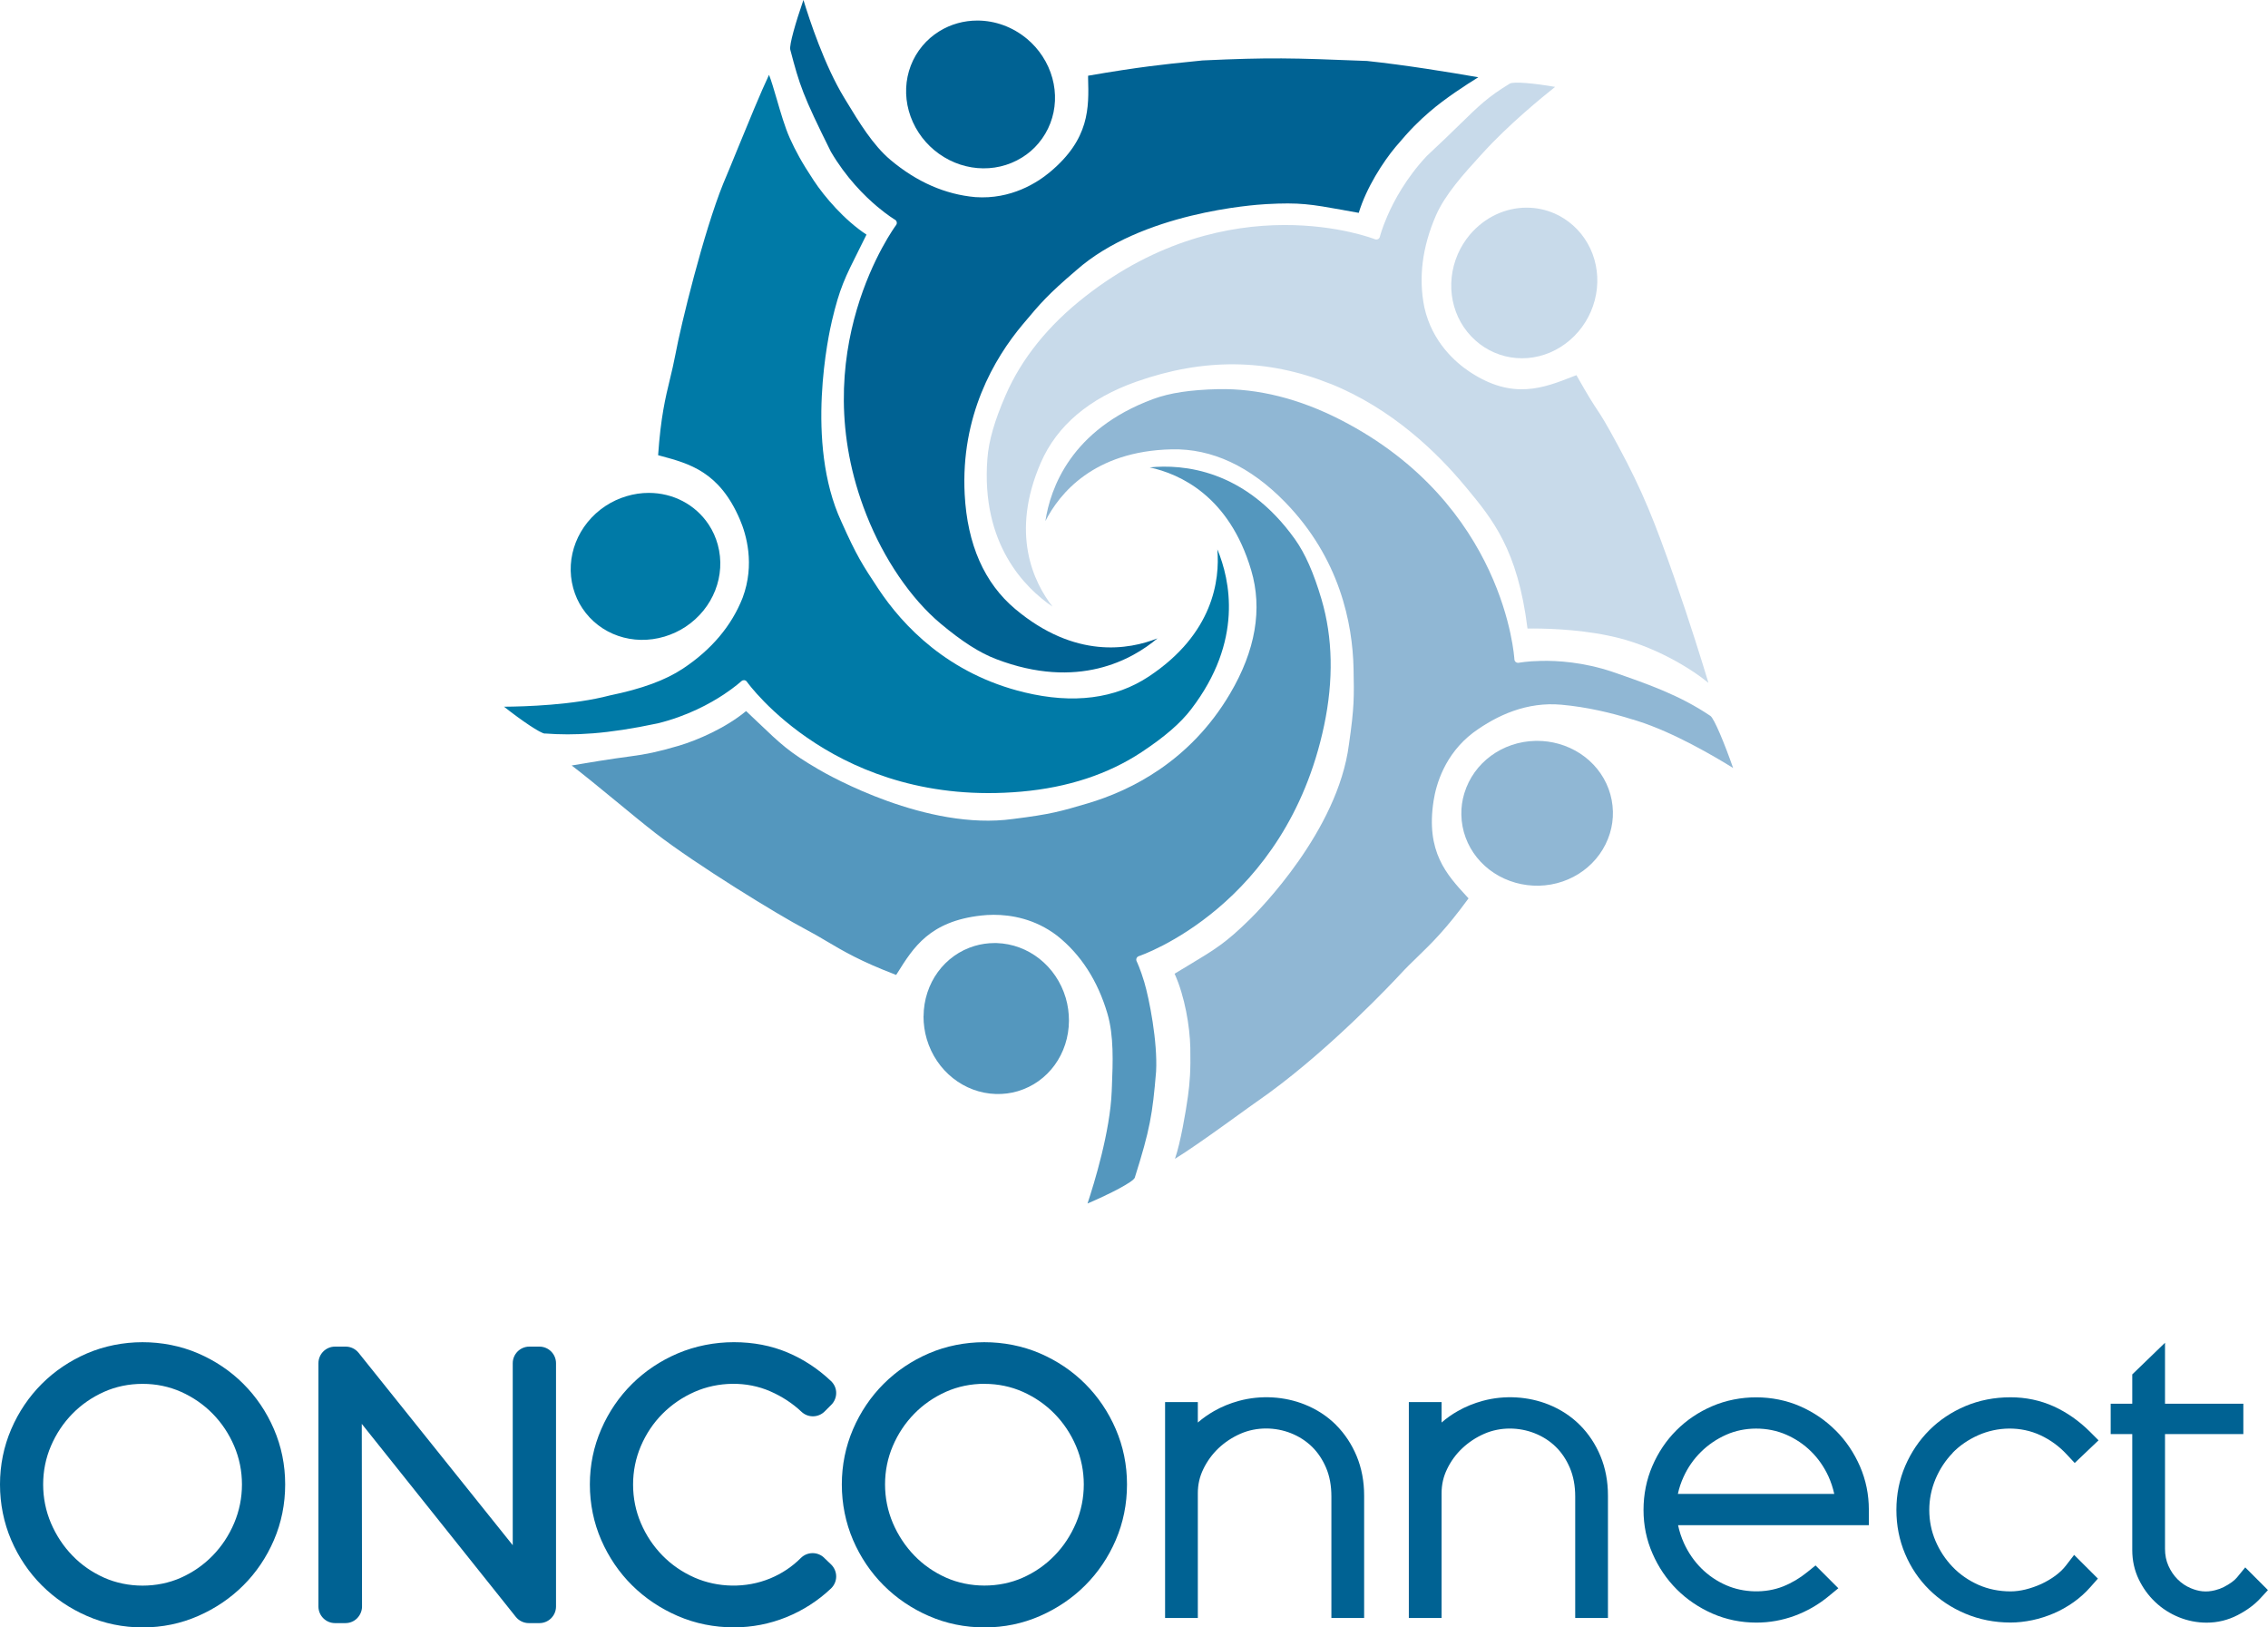
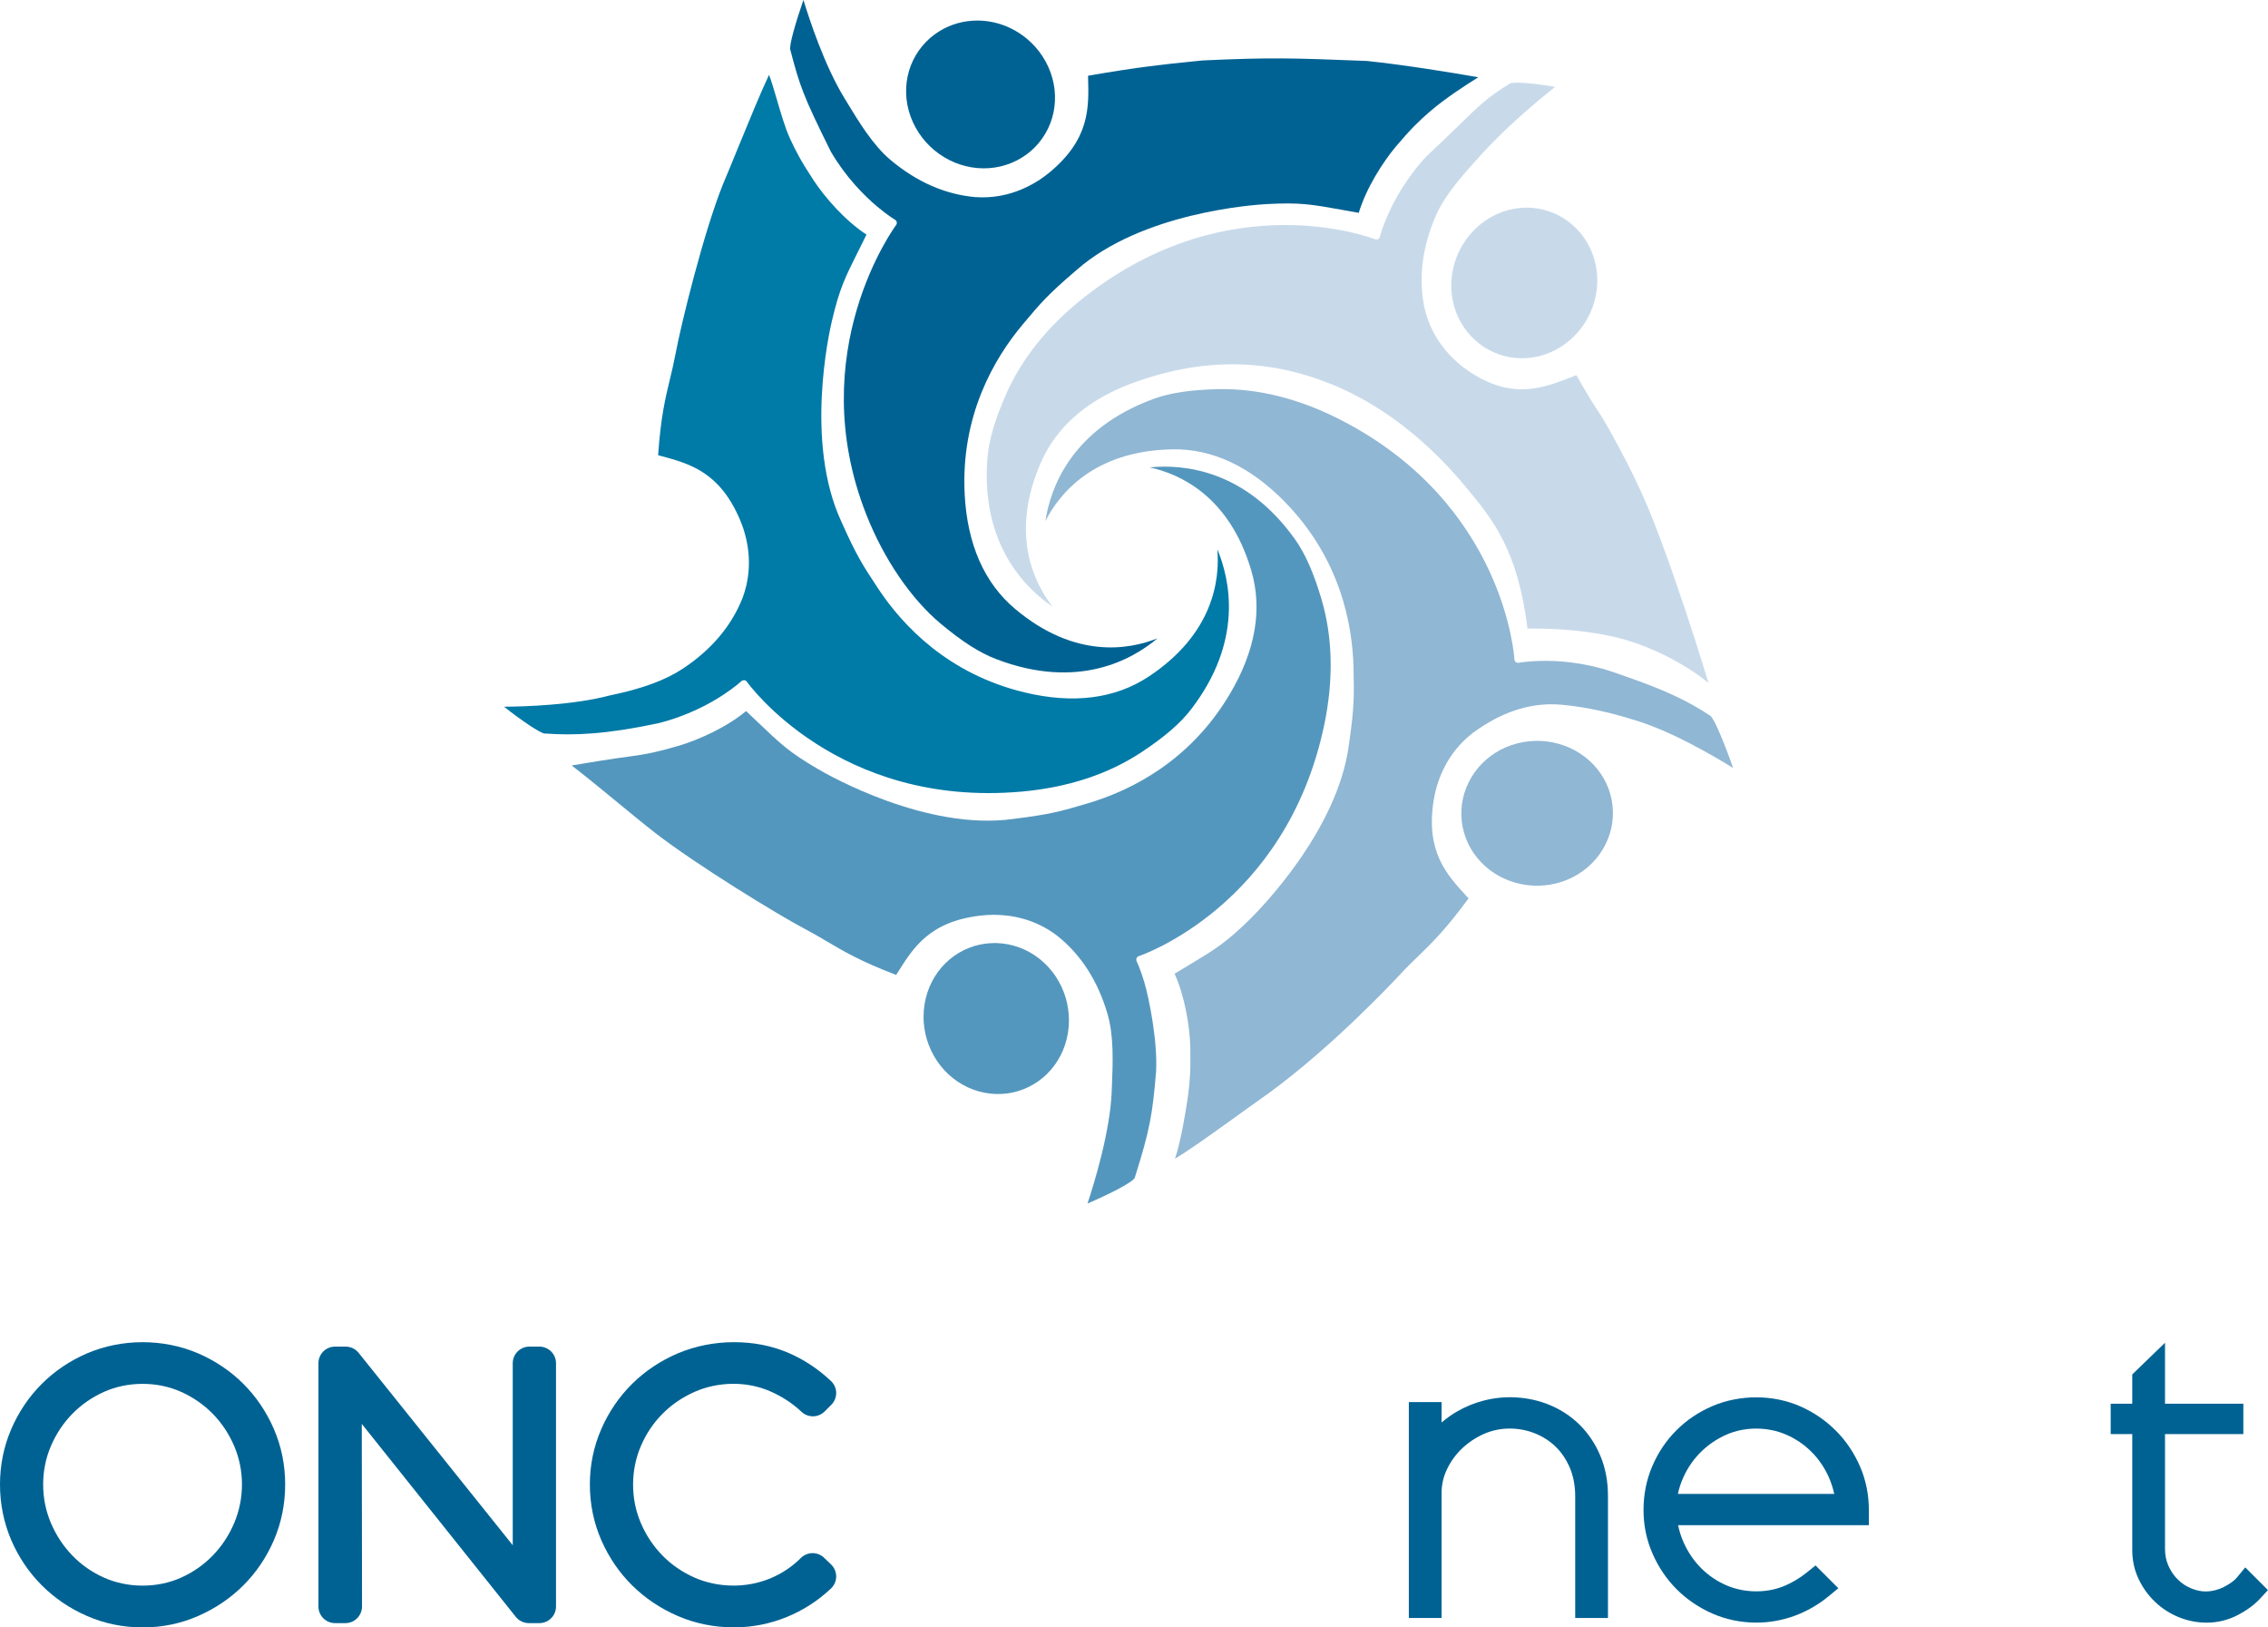
<svg xmlns="http://www.w3.org/2000/svg" id="Ebene_1" viewBox="0 0 353.2 253.37">
  <defs>
    <style>.cls-1{fill:#006293;}.cls-2{fill:#90b7d4;}.cls-3{fill:#c8daea;}.cls-4{fill:#007aa7;}.cls-5{fill:#5497be;}</style>
  </defs>
  <path class="cls-1" d="m37.9,215.46c-2.01-2.01-4.38-3.6-7.05-4.75-5.42-2.33-11.92-2.3-17.29,0-2.67,1.15-5.05,2.75-7.05,4.75-2.01,2.01-3.61,4.38-4.76,7.05-1.16,2.7-1.75,5.59-1.75,8.61s.59,5.96,1.75,8.66c1.15,2.67,2.75,5.04,4.76,7.05,2,2,4.37,3.61,7.04,4.77,2.7,1.18,5.62,1.78,8.68,1.78s5.93-.6,8.63-1.78c2.67-1.17,5.04-2.77,7.04-4.77,2.01-2,3.61-4.38,4.76-7.05,1.16-2.69,1.75-5.61,1.75-8.66s-.59-5.92-1.75-8.61c-1.15-2.67-2.75-5.04-4.76-7.05h0Zm-15.67,0c2.11,0,4.11.42,5.96,1.24,1.88.84,3.54,1.99,4.94,3.42,1.4,1.43,2.53,3.12,3.34,5.02.8,1.88,1.21,3.89,1.21,5.98s-.41,4.12-1.21,6.01c-.81,1.92-1.94,3.62-3.35,5.07-1.4,1.44-3.06,2.6-4.94,3.44-3.71,1.66-8.3,1.63-11.96,0-1.88-.84-3.54-1.99-4.94-3.44-1.41-1.45-2.53-3.15-3.35-5.07-.8-1.89-1.21-3.91-1.21-6.01s.41-4.11,1.21-5.98c.81-1.9,1.94-3.59,3.34-5.02,1.4-1.43,3.06-2.58,4.94-3.42,1.84-.82,3.86-1.24,6-1.24h0Z" />
  <path class="cls-1" d="m84,209.66h-1.56c-1.43,0-2.59,1.16-2.59,2.59v28.33l-24-29.95c-.49-.61-1.23-.97-2.02-.97h-1.65c-1.43,0-2.59,1.16-2.59,2.59v37.87c0,1.43,1.16,2.59,2.59,2.59h1.61c.69,0,1.35-.27,1.83-.76.48-.49.76-1.15.76-1.83l-.04-28.43,23.99,30.05c.49.61,1.24.97,2.02.97h1.65c1.43,0,2.59-1.16,2.59-2.59v-37.87c0-1.43-1.16-2.59-2.59-2.59h0Z" />
  <path class="cls-1" d="m128.34,242.53c-1.02-.97-2.62-.95-3.62.04-1.36,1.36-2.96,2.43-4.77,3.18-3.81,1.58-8.21,1.44-11.77-.12-1.91-.84-3.6-2-5.01-3.44-1.42-1.45-2.56-3.15-3.37-5.06-.8-1.87-1.21-3.89-1.21-5.99s.41-4.11,1.21-5.99c.81-1.9,1.94-3.59,3.36-5.02,1.42-1.43,3.11-2.59,5.02-3.43,3.61-1.59,8.08-1.71,11.79-.07,1.83.8,3.46,1.87,4.85,3.18,1.02.96,2.61.93,3.6-.05l1.04-1.04c.49-.49.77-1.17.76-1.86,0-.7-.3-1.36-.81-1.84-2.02-1.91-4.3-3.41-6.78-4.45-2.52-1.06-5.32-1.6-8.33-1.6s-6.02.59-8.74,1.74c-2.7,1.15-5.1,2.75-7.12,4.75-2.02,2-3.64,4.37-4.8,7.04-1.18,2.7-1.78,5.6-1.78,8.62s.6,5.97,1.78,8.67c1.17,2.67,2.78,5.04,4.8,7.04,2.02,2,4.41,3.6,7.11,4.77,2.73,1.18,5.67,1.77,8.75,1.77,2.81,0,5.55-.53,8.15-1.58,2.59-1.05,4.93-2.55,6.96-4.47.51-.49.81-1.16.81-1.87,0-.71-.29-1.38-.8-1.88l-1.09-1.04h0Z" />
-   <path class="cls-1" d="m169,215.46c-2.01-2.01-4.38-3.6-7.05-4.75-5.43-2.33-11.93-2.3-17.29,0-2.67,1.15-5.05,2.75-7.05,4.75-2.01,2.01-3.61,4.38-4.76,7.05-1.16,2.7-1.75,5.59-1.75,8.61s.59,5.96,1.75,8.66c1.15,2.67,2.75,5.04,4.76,7.05,2,2,4.37,3.61,7.04,4.77,2.7,1.18,5.62,1.78,8.68,1.78s5.93-.6,8.63-1.78c2.67-1.17,5.04-2.77,7.04-4.77,2.01-2.01,3.61-4.38,4.76-7.05,1.16-2.7,1.75-5.61,1.75-8.66s-.59-5.92-1.75-8.61c-1.15-2.67-2.75-5.04-4.76-7.05h0Zm-15.67,0c2.11,0,4.11.42,5.96,1.24,1.88.84,3.54,1.99,4.94,3.42,1.4,1.43,2.53,3.12,3.34,5.02.8,1.87,1.21,3.89,1.21,5.98s-.41,4.12-1.21,6.01c-.82,1.92-1.94,3.63-3.35,5.07-1.4,1.44-3.06,2.6-4.93,3.43-3.71,1.66-8.3,1.63-11.96,0-1.88-.84-3.54-1.99-4.94-3.44-1.4-1.45-2.53-3.15-3.35-5.07-.8-1.89-1.21-3.91-1.21-6.01s.41-4.11,1.21-5.98c.81-1.9,1.94-3.59,3.34-5.02,1.4-1.43,3.06-2.58,4.94-3.42,1.85-.82,3.87-1.24,6.01-1.24h0Z" />
-   <path class="cls-1" d="m208.08,221.87c-1.37-1.37-3.02-2.45-4.9-3.2-3.09-1.24-6.8-1.5-10.25-.56-1.36.37-2.66.9-3.87,1.59-.89.51-1.74,1.1-2.52,1.78v-3.18h-5.1v33.61h5.1v-19.43c0-1.34.28-2.57.86-3.76.59-1.22,1.39-2.32,2.37-3.25.99-.93,2.14-1.69,3.42-2.25,2.53-1.1,5.44-1.04,7.87-.07,1.23.49,2.32,1.19,3.25,2.09.92.9,1.66,2.01,2.21,3.3.55,1.29.82,2.79.82,4.46v18.91h5.1v-19.05c0-2.21-.39-4.28-1.16-6.14-.77-1.85-1.85-3.49-3.21-4.85h0Z" />
  <path class="cls-1" d="m246.04,221.87c-1.37-1.37-3.02-2.45-4.9-3.2-3.1-1.24-6.81-1.5-10.25-.56-1.36.37-2.66.9-3.87,1.59-.89.5-1.74,1.1-2.52,1.78v-3.18h-5.1v33.61h5.1v-19.43c0-1.34.28-2.57.86-3.76.59-1.23,1.39-2.32,2.37-3.24.99-.93,2.14-1.69,3.42-2.25,2.53-1.1,5.43-1.04,7.87-.07,1.23.49,2.33,1.19,3.25,2.09.92.89,1.66,2,2.21,3.29.55,1.3.83,2.8.83,4.46v18.91h5.1v-19.05c0-2.22-.39-4.29-1.16-6.14-.77-1.86-1.85-3.49-3.21-4.85h0Z" />
  <path class="cls-1" d="m285.9,222.75c-1.58-1.59-3.44-2.87-5.54-3.79-4.25-1.87-9.45-1.86-13.71-.03-2.12.91-3.99,2.17-5.57,3.75-1.58,1.57-2.84,3.45-3.75,5.56-.92,2.13-1.38,4.43-1.38,6.85s.47,4.68,1.41,6.81c.92,2.11,2.19,3.98,3.76,5.55,1.58,1.58,3.45,2.84,5.55,3.77,2.13.93,4.44,1.41,6.86,1.41,2.04,0,4.04-.36,5.95-1.06,1.9-.7,3.67-1.71,5.24-3l1.57-1.29-3.55-3.55-1.29,1.04c-1.17.95-2.44,1.7-3.77,2.23-2.78,1.1-6.17.99-8.86-.19-1.47-.64-2.77-1.53-3.88-2.64-1.11-1.11-2.02-2.43-2.7-3.92-.4-.89-.71-1.82-.91-2.79h29.71v-2.41c0-2.36-.46-4.62-1.38-6.74-.91-2.09-2.16-3.96-3.74-5.55h0Zm-7.73.62c1.47.64,2.77,1.52,3.88,2.62,1.11,1.09,2.01,2.39,2.69,3.86.4.88.7,1.79.91,2.74h-24.35c.19-.9.49-1.79.88-2.64.67-1.47,1.58-2.78,2.71-3.89,1.12-1.11,2.44-2.01,3.92-2.67,2.85-1.28,6.45-1.29,9.36-.02h0Z" />
-   <path class="cls-1" d="m304.07,226.21c1.12-1.15,2.48-2.08,4.04-2.77,2.93-1.29,6.53-1.44,9.68.03,1.53.72,2.89,1.71,4.04,2.95l1.27,1.36,3.71-3.53-1.34-1.34c-1.7-1.69-3.6-3.02-5.65-3.95-2.09-.94-4.35-1.41-6.71-1.41-2.51,0-4.87.46-7.03,1.37-2.15.91-4.04,2.17-5.62,3.75-1.58,1.58-2.84,3.45-3.75,5.56-.92,2.13-1.38,4.43-1.38,6.85s.45,4.71,1.35,6.84c.89,2.12,2.16,4,3.76,5.58,1.6,1.58,3.49,2.84,5.64,3.74,2.16.91,4.53,1.38,7.03,1.38,1.1,0,2.24-.13,3.39-.37,1.14-.24,2.26-.6,3.31-1.05,1.07-.45,2.11-1.04,3.09-1.73.98-.69,1.87-1.49,2.66-2.39l1.15-1.3-3.7-3.69-1.28,1.66c-.43.56-.98,1.08-1.62,1.56-.69.51-1.43.94-2.2,1.3-.79.36-1.62.65-2.46.86-.82.2-1.6.3-2.33.3-1.81,0-3.5-.35-5.02-1.02-1.54-.69-2.89-1.62-4.01-2.79-1.13-1.17-2.03-2.54-2.68-4.07-.64-1.51-.96-3.12-.96-4.79s.33-3.29.97-4.82c.65-1.54,1.55-2.91,2.67-4.06h0Z" />
  <path class="cls-1" d="m349.66,244.03l-1.29,1.57c-.19.23-.46.48-.8.73-.39.28-.81.54-1.25.76-.41.21-.87.38-1.36.5-1.44.37-2.6.17-3.77-.31-.79-.33-1.47-.79-2.06-1.38-.6-.6-1.07-1.29-1.44-2.12-.35-.78-.53-1.66-.53-2.63v-17.87h12.2v-4.73h-12.2v-9.49l-5.1,4.93v4.56h-3.36v4.73h3.36v18.06c0,1.62.34,3.16,1.01,4.55.65,1.35,1.51,2.54,2.57,3.54,1.06,1.01,2.3,1.8,3.67,2.36,1.38.56,2.84.85,4.33.85,1.71,0,3.34-.4,4.84-1.18,1.43-.74,2.61-1.61,3.51-2.59l1.2-1.3-3.54-3.54h0Z" />
  <path class="cls-5" d="m177.34,148.87c.23-.07,22.91-7.74,28.86-35.89,1.5-7.09,1.36-13.71-.4-19.68-1.23-4.15-2.55-7.13-4.15-9.37-7.78-10.89-17.46-11.68-22.61-11.16,4.67,1.01,12.39,4.44,15.81,16.01,1.79,6.03.68,12.5-3.3,19.23-6.21,10.53-15.48,15.09-22.16,17.07-4.2,1.24-5.76,1.7-11.63,2.43-13.43,1.87-28.64-6.75-30.32-7.74-4.52-2.64-5.78-3.85-9.52-7.42-.52-.5-1.09-1.04-1.73-1.64-3.16,2.62-7.56,4.53-10.45,5.39-3.39,1-5.23,1.35-7.42,1.64-3.17.41-7.25,1.09-9.29,1.44,3.71,2.83,9.63,7.89,13.07,10.55,6.33,4.9,19.14,12.75,23.25,14.9,1.24.65,2.28,1.26,3.39,1.92,2.59,1.53,5.26,3.12,10.82,5.24l.2-.31c2.48-3.96,5.03-8.05,13.06-8.94.54-.06,1.2-.11,1.93-.11,2.67,0,6.42.6,9.89,3.26,3.68,2.92,6.31,7,7.82,12.12,1.02,3.44.85,7.63.7,11.33l-.03.76c-.24,6.29-2.76,14.44-3.77,17.48,3.53-1.51,7.09-3.34,7.36-4.02,2.38-7.54,2.76-9.86,3.32-16.52.26-4.6-1.07-11.37-1.85-13.97-.6-2.01-1.17-3.2-1.18-3.21-.07-.15-.08-.32-.01-.47.06-.15.19-.27.35-.32h0Z" />
  <path class="cls-5" d="m143.82,158.23c0,1.22.17,2.42.51,3.56,1.47,4.96,5.8,8.39,10.77,8.54,1.17.03,2.31-.11,3.41-.44,4.73-1.4,7.93-5.81,7.96-10.96,0-1.21-.16-2.41-.5-3.56-1.47-4.96-5.8-8.39-10.77-8.54-.11,0-.23,0-.34,0-1.04,0-2.06.15-3.05.44-4.74,1.4-7.95,5.81-7.98,10.96h0Z" />
  <path class="cls-4" d="m84.85,114.2c4.58.34,9.58.12,17.59-1.58,4.57-1.12,8.13-3.07,10.3-4.51,1.75-1.16,2.71-2.05,2.72-2.06.11-.1.25-.15.39-.15.02,0,.04,0,.06,0,.16.02.31.1.4.24.14.2,14.1,19.66,42.76,17.11,7.22-.64,13.51-2.71,18.7-6.14,3.61-2.39,6.07-4.51,7.74-6.7,8.14-10.62,6.06-20.12,4.07-24.88.4,4.76-.62,13.14-10.68,19.8-5.24,3.47-11.76,4.3-19.36,2.47-11.88-2.86-18.96-10.38-22.8-16.19-2.41-3.65-3.31-5.01-5.72-10.41-5.71-12.3-1.91-29.36-1.46-31.26,1.21-5.09,1.99-6.64,4.31-11.26.32-.65.68-1.36,1.07-2.15-3.43-2.25-6.55-5.9-8.21-8.42-1.95-2.95-2.82-4.6-3.74-6.62-.74-1.64-1.43-4.01-2.04-6.1-.39-1.33-.85-2.91-1.19-3.74-1.28,2.71-3.19,7.36-4.88,11.49-.85,2.08-1.64,4.02-2.26,5.47-3.04,7.51-6.6,22.04-7.44,26.59-.26,1.37-.54,2.55-.84,3.79-.71,2.92-1.44,5.94-1.85,11.88l.36.1c4.51,1.21,9.17,2.46,12.36,9.88,1,2.32,2.39,7,.44,12.22-1.72,4.37-4.85,8.08-9.3,11.03-2.74,1.81-6.36,3.14-11.4,4.18-5.68,1.5-13.2,1.73-16.46,1.75,2.78,2.19,5.66,4.14,6.37,4.19h0Z" />
-   <path class="cls-4" d="m101.03,76.74c-1.15,0-2.32.17-3.48.52-1.16.35-2.26.86-3.26,1.52-4.32,2.86-6.33,8-5.02,12.79.31,1.12.78,2.18,1.42,3.13,2.73,4.11,7.87,5.89,12.81,4.41,1.16-.35,2.26-.86,3.26-1.52,4.32-2.86,6.33-8,5.02-12.79-.31-1.12-.78-2.17-1.41-3.12-2.09-3.16-5.59-4.94-9.33-4.94h0Z" />
  <path class="cls-1" d="m209.26,32.72c.71.13,1.48.27,2.34.42,1.19-3.93,3.8-7.95,5.74-10.27,2.29-2.72,3.62-4.02,5.29-5.46,2.41-2.09,5.76-4.25,7.59-5.38-4.4-.77-11.39-1.91-17.34-2.54-11.86-.47-15.06-.56-25.6-.08l-1.74.18c-3.98.4-8.08.81-16.09,2.2v.35c.13,4.66.25,9.49-5.95,14.66-1.94,1.62-6.03,4.28-11.6,3.89-4.68-.41-9.12-2.35-13.21-5.78-2.75-2.31-4.92-5.9-6.84-9.06l-.4-.66c-3.03-4.98-5.36-12.01-6.33-15.2-1.22,3.51-2.23,7.04-2.05,7.74,1.46,5.55,1.92,7.03,6.32,15.88,2.37,4.05,5.25,6.9,7.24,8.57,1.6,1.35,2.74,2.02,2.75,2.03.14.08.24.22.27.38.03.16,0,.32-.1.45-.15.2-14.62,19.81-4.62,45.12,2.72,6.89,6.93,13.06,11.55,16.93,3.32,2.78,6.06,4.54,8.63,5.52,12.76,4.89,21.23.08,25.14-3.22-4.42,1.76-12.82,3.26-22.15-4.57-4.81-4.04-7.46-10.05-7.87-17.86-.63-12.21,4.57-21.13,9.05-26.46,2.81-3.35,3.86-4.6,8.35-8.44,10.17-8.98,27.6-10.17,29.56-10.28,5.23-.29,6.95.02,12.04.93h0Z" />
  <path class="cls-1" d="m146.26,4.88c-.99.61-1.86,1.37-2.6,2.25-3.17,3.78-3.41,9.22-.59,13.53.66,1.01,1.47,1.92,2.39,2.69,3.96,3.32,9.47,3.8,13.69,1.18.99-.61,1.86-1.36,2.59-2.24,3.18-3.78,3.42-9.23.6-13.54-.66-1.01-1.47-1.92-2.39-2.69h0c-2.26-1.89-5.01-2.86-7.75-2.86-2.07,0-4.12.55-5.94,1.68h0Z" />
  <path class="cls-3" d="m207.14,59.73c9.62,3.85,16.72,10.78,20.99,15.93l.18.21c4.13,4.98,8.04,9.68,9.57,21.99,2.2-.03,7.49.04,12.58,1.1,7.09,1.42,13.1,5.3,15.6,7.36-.92-3.05-2.88-9.4-5.31-16.35-3.05-8.72-4.94-13.5-8.76-20.57-2.03-3.76-2.6-4.62-3.26-5.61-.61-.92-1.3-1.96-3.23-5.38l-.52.2c-4.64,1.82-9.44,3.71-16.13-.74-2.11-1.4-5.82-4.57-7.03-10.01-.94-4.6-.33-9.42,1.8-14.31,1.43-3.29,4.38-6.52,6.74-9.12l.52-.57c4.01-4.42,9.16-8.63,11.3-10.33-3.15-.55-6.45-.87-7.06-.51-3.36,2.04-4.74,3.38-7.76,6.33-1.31,1.28-2.93,2.86-5.15,4.92-3.21,3.42-5.13,6.99-6.16,9.38-.84,1.92-1.16,3.2-1.16,3.21-.04.16-.15.29-.29.37-.15.07-.32.08-.47.02-.22-.09-22.52-8.8-45.18,8.95-5.71,4.47-9.86,9.63-12.34,15.33-1.73,3.97-2.63,7.1-2.84,9.84-1.04,13.35,5.87,20.18,10.14,23.08-2.93-3.78-6.63-11.36-1.82-22.42,2.51-5.76,7.52-10.01,14.89-12.61,10.49-3.7,20.35-3.6,30.16.32h0Z" />
  <path class="cls-3" d="m242.07,33.23c-1.4-.61-2.87-.9-4.33-.9-3.27,0-6.5,1.47-8.81,4.18-.78.92-1.42,1.95-1.9,3.05-2.06,4.75-.96,10.16,2.76,13.46.86.77,1.83,1.39,2.88,1.85,4.53,1.98,9.82.66,13.16-3.27.78-.92,1.42-1.95,1.9-3.05,2.06-4.74.95-10.16-2.76-13.46-.87-.77-1.84-1.4-2.89-1.86h0Z" />
  <path class="cls-2" d="m254.29,112.02l.72.23c5.63,1.77,12.11,5.59,14.89,7.32-1.35-3.85-2.95-7.71-3.54-8.11-4.79-3.23-9.67-4.93-15.31-6.88-4.47-1.49-8.52-1.75-11.13-1.68-2.1.04-3.39.29-3.4.29-.16.03-.33-.01-.46-.11-.13-.1-.21-.25-.22-.42-.01-.24-1.44-24.14-27.04-37.28-6.45-3.31-12.9-4.92-19.09-4.79-4.33.1-7.54.58-10.13,1.54-12.82,4.74-16.01,13.93-16.78,19,2.16-4.24,7.49-10.9,19.66-11.17,6.26-.15,12.24,2.64,17.69,8.24,8.52,8.76,10.49,18.9,10.64,25.87.09,4.37.13,6-.72,11.85-1.72,13.45-14.05,25.85-15.44,27.22-3.75,3.67-5.24,4.57-9.68,7.24-.61.37-1.28.77-2.03,1.22,1.6,3.52,2.38,8.26,2.45,11.51.07,3.54-.07,5.4-.37,7.59-.32,2.33-1.16,7.26-2.02,9.72,4.02-2.48,11.2-7.86,14.59-10.21,9.99-7.29,19.44-17.39,20.49-18.52.95-1.03,1.82-1.87,2.74-2.76,2.16-2.09,4.39-4.26,7.9-9.06l-.25-.27c-3.16-3.43-6.44-6.97-5.19-14.95.39-2.5,1.72-7.2,6.15-10.57,3.79-2.78,8.43-4.84,13.75-4.36,3.91.35,7.77,1.25,11.12,2.31h0Z" />
  <path class="cls-2" d="m228.05,123.48c-.34,1.11-.5,2.25-.47,3.39.1,4.94,3.51,9.2,8.48,10.58,1.16.32,2.38.47,3.57.45h0c5.17-.11,9.62-3.39,11.08-8.14.34-1.11.5-2.26.47-3.4-.11-4.94-3.52-9.18-8.48-10.56-1.08-.3-2.19-.45-3.3-.45-.09,0-.18,0-.27,0-5.18.11-9.63,3.38-11.08,8.14h0Z" />
</svg>